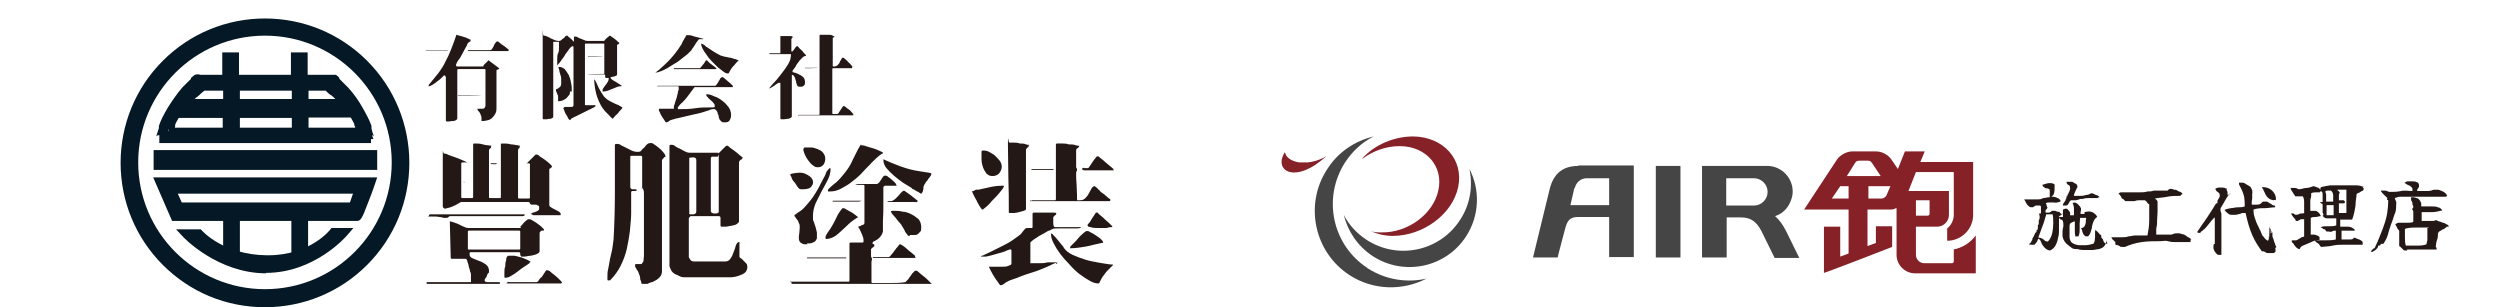
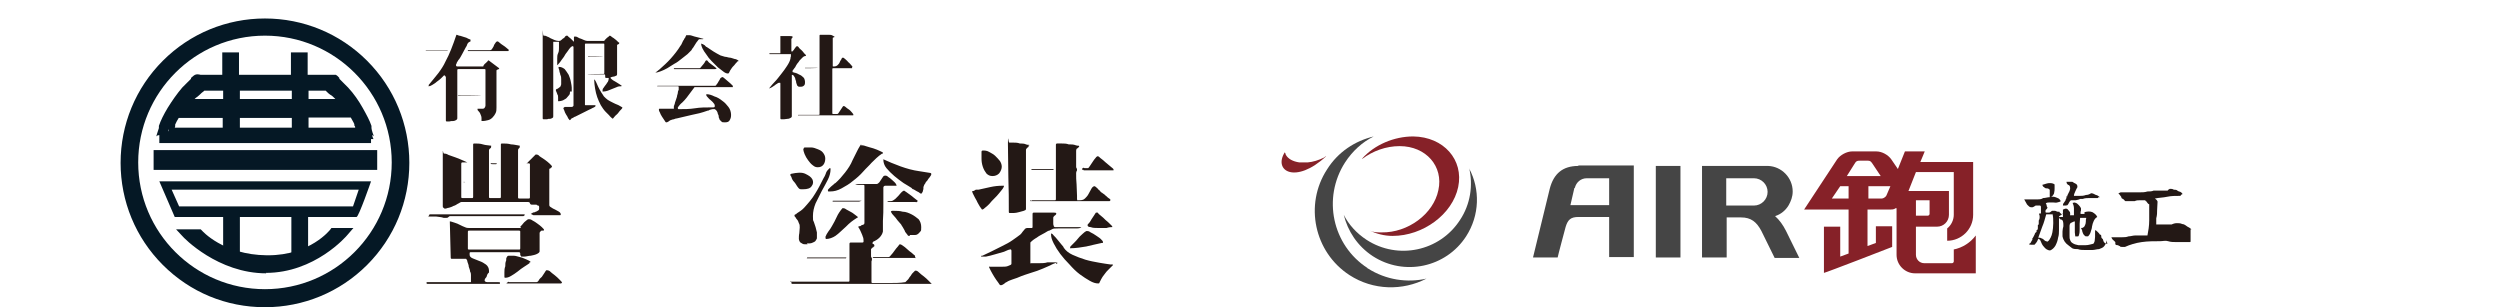
<svg xmlns="http://www.w3.org/2000/svg" id="_レイヤー_1" version="1.1" viewBox="0 0 568 69.8">
  <defs>
    <style>
      .st0 {
        fill: #231815;
      }

      .st1 {
        fill: #454545;
      }

      .st2 {
        fill: #862128;
      }

      .st3 {
        fill: #051825;
      }
    </style>
  </defs>
  <path class="st3" d="M83.9,28.9c-.5-1.4-1.2-2.7-1.9-4-.9-1.6-2-3.1-3.2-4.5-.6-.7-1.3-1.3-2-2-.2-.2-.4-.5-.6-.6-.3-.1-.9,0-1.3,0h-5.7v-5.1h-2v5.1h-13.6v-5.1h-2v5.1h-5.5c-.3,0-1-.1-1.2,0-.2,0-.4.4-.6.6-.6.7-1.3,1.3-2,2-1.2,1.4-2.3,2.9-3.2,4.5-.7,1.3-1.4,2.6-1.9,4,0,.2-.7,2.7-.9,2.7h48.6c-.2,0-.8-2.5-.9-2.7h0ZM71,19.7h3.3c.2,0,.4.3.5.5.6.5,1.2,1,1.8,1.5.6.5,1.1,1.1,1.7,1.7h-9.1v-3.7h1.8ZM59.6,19.7h7.6v3.7h-13.6v-3.7h6ZM43.7,21.7c.6-.5,1.2-1,1.8-1.5.2-.1.3-.4.5-.5h5.5v3.7h-9.5c.5-.6,1.1-1.2,1.6-1.7h.1ZM39.1,27.9c.3-.7.7-1.4,1.1-2.1h11.3v4h-13.3c0,0,.7-1.9.8-2h.1ZM60.2,29.9h-6.7v-4h13.6v4h-7,.1ZM69.2,29.9v-4h11c.4.7.8,1.3,1.1,2,0,.2.7,2,.8,2h-12.9Z" />
  <path class="st3" d="M84.8,32.5h-48.6v-1.8c-.4,0-.7.2-.7.4,0-.3.5-1.6.6-2,0-.3,0-.4,0-.5.4-1.2,1.1-2.6,2-4.1,1-1.6,2.1-3.2,3.3-4.6.4-.4.8-.8,1.2-1.2s.6-.6.8-.8v-.2c.3-.2.5-.5.9-.7.4-.2.9-.1,1.3,0h4.9v-5.1h3.8v5.1h11.8v-5.1h3.8v5.1h6.4c.4.2.6.5.8.7,0,0,0,.1,0,.2.3.3.5.5.8.8.4.4.8.8,1.2,1.2,1.3,1.4,2.4,3,3.3,4.6s1.6,2.9,2,4.1c0,0,0,.2,0,.5,0,.4.5,1.8.6,2,0-.2-.3-.4-.7-.4v1.8h.2ZM82.2,30.7h1.3c0-.4-.2-.8-.3-1.1,0-.2,0-.3,0-.4-.4-1.1-1-2.3-1.8-3.8-.9-1.5-1.9-3-3.1-4.3-.3-.4-.7-.7-1.1-1.1-.3-.3-.6-.6-.9-.9,0,0-.2-.2-.2-.3h0c0-.1-.3-.1-.4-.1h-7v-5.1h-.2v5.1h-15.5v-5.1h-.2v5.1h-7.2c0,.1,0,.3-.2.4-.3.3-.6.6-.9.9-.4.4-.7.7-1.1,1.1-.4.4-.7.8-1.1,1.3.4-.4.8-.9,1.2-1.3.3-.3.7-.6,1.1-.9.3-.2.5-.4.7-.6h0c.2-.2.4-.4.8-.5.4-.1.8,0,1.2,0h5.6v5.5h-11.3v.7h11.3v5.7h.2v-5.7h15.5v5.7h.2v-5.7h12.4l.3.4c.5.8.9,1.5,1.2,2.2,0,0,0,.1,0,.4s.4,1.2.6,1.4c0-.1-.3-.4-.7-.4v1.6l-.4-.2ZM37.5,30.7h.8v-1.6h-.3c0,.1,0,.3,0,.4,0,.3-.2.7-.3,1.1h-.1ZM70.1,29h10.6c0-.1,0-.3-.2-.5v-.3c-.2-.5-.5-.9-.8-1.5h-9.6v2.2h0ZM54.5,29h11.8v-2.2h-11.8s0,2.2,0,2.2ZM39.6,29h11v-2.2h-10c-.3.5-.6,1-.8,1.5v.3c0,.2,0,.3-.2.5h0ZM39.9,28.3h0ZM44.2,22.5h6.5v-1.9h-4.3s0,.1-.2.2c-.3.2-.5.4-.8.7-.3.3-.7.6-1,.8h0s0,.1-.2.2ZM45.1,18.6h0ZM75.7,18.5h0ZM45.2,18.5h0ZM80.3,24.3h-12v-5.5h6.4c.4.1.6.4.8.5h0c.2.2.5.4.7.6.4.3.7.6,1.1.9.6.6,1.2,1.2,1.7,1.8l1.3,1.5v.2ZM70.1,22.5h6.1l-.2-.2c-.3-.3-.6-.6-1-.8-.3-.2-.5-.4-.8-.7l-.2-.2h-3.9v1.9ZM68.1,24.3h-15.5v-5.5h15.5v5.5ZM54.5,22.5h11.8v-1.9h-11.8s0,1.9,0,1.9Z" />
  <rect class="st3" x="35.8" y="35" width="49" height="2.7" />
  <path class="st3" d="M85.7,38.6h-50.8v-4.5h50.8v4.5ZM36.7,36.8h47.2v-.9h-47.2v.9Z" />
  <path class="st3" d="M36.2,41.2l3.5,8.1h41.3c.5,0,3.3-8.1,3.3-8.1h-48.2,0ZM80.1,46.9h-39.4l-1.7-3.8h42.5l-1.3,3.8h0Z" />
-   <path class="st3" d="M81,50.2h-41.9l-4.3-9.9h50.9l-.4,1.2s-.7,2.1-1.5,4.1c-.5,1.2-.8,2.1-1.1,2.8-.5,1.1-.8,1.8-1.6,1.8h0ZM40.3,48.4h40.3c.5-.9,1.5-3.6,2.5-6.3h-45.5l2.7,6.3ZM80.8,47.8h-40.6l-2.5-5.6h45.1l-2,5.6ZM41.3,46h38.2l.7-2h-39.8l.9,2Z" />
  <rect class="st3" x="51.5" y="48.7" width="2" height="9.5" />
  <path class="st3" d="M54.5,59.2h-3.8v-11.3h3.8v11.3ZM52.4,57.3h.2v-7.7h-.2v7.7Z" />
  <rect class="st3" x="67.1" y="48.7" width="2" height="9.5" />
  <path class="st3" d="M70,59.2h-3.8v-11.3h3.8v11.3ZM68,57.3h.2v-7.7h-.2v7.7Z" />
  <path class="st3" d="M42,53h3.1s4.9,5.8,15.4,5.9c10.5,0,15.2-6.2,15.2-6.2h2.6s-7.1,8.4-17.9,8.4-18.4-8.2-18.4-8.2h0Z" />
  <path class="st3" d="M60.5,62.1c-11,0-18.8-8.1-19.1-8.5l-1.4-1.5h5.6l.3.3s4.8,5.5,14.7,5.6h.3c9.6,0,14.1-5.8,14.1-5.8l.3-.4h5l-1.3,1.5c-.3.4-7.5,8.7-18.6,8.7h0ZM44.4,53.9c2.8,2.3,8.7,6.4,16.1,6.4s6-.8,8.5-1.8c-2.3.9-5.1,1.5-8.5,1.4-9.4,0-14.5-4.7-15.8-5.9h-.3ZM76.1,53.6s-.2.2-.3.3c0,0,.2-.2.3-.3h0Z" />
  <path class="st3" d="M60.2,69.8c-8.8,0-17-3.4-23.2-9.6-6.2-6.2-9.6-14.5-9.6-23.2s3.4-17,9.6-23.2c6.2-6.2,14.5-9.6,23.2-9.6s17,3.4,23.2,9.6c6.2,6.2,9.6,14.5,9.6,23.2s-3.4,17-9.6,23.2c-6.2,6.2-14.5,9.6-23.2,9.6ZM60.2,8.1c-15.9,0-28.8,12.9-28.8,28.8s12.9,28.8,28.8,28.8,28.8-12.9,28.8-28.8-12.9-28.8-28.8-28.8Z" />
  <path class="st0" d="M118.2,51.5c0,0,.3-.3.4-.4s.3-.4.5-.6c.2-.2.4-.3.6-.5s.4-.2.5-.2.4,0,.8.3c.4.2.7.4,1.1.7s.7.5,1,.8.5.5.5.6,0,.2-.2.2-.2,0-.3,0-.2,0-.3.2c0,0-.2.2-.2.3v4.2c0,.2-.2.4-.6.6s-.9.3-1.4.4c-.5,0-1,.2-1.5.2h-.7s0-.2-.2-.3c0,0,0-.2,0-.4,0,0,0-.2-.2-.3,0,0,0,0-.2,0h-2.2c-.2,0-.3,0-.4,0,0,0-.2,0-.3,0s-.3,0-.4,0-.2,0-.3,0h-7.3c0,0-.2,0-.2.2v.4c0,.3.2.6.7.8s1,.4,1.5.6c.6.2,1.1.5,1.5.8s.7.8.7,1.4,0,.4-.2.6-.2.4-.3.6c0,.2-.2.4-.3.5s-.2.3-.2.5.2.4.6.4h2.4c.4,0,.5,0,.5.2s0,.2-.2.2h-16.3c0,0-.2,0-.2-.2s0-.2.2-.2h9.9s0-.2,0-.3v-.5c0-.2,0-.3,0-.5,0-.2,0-.3,0-.3,0-.2,0-.5-.2-.8,0-.4-.2-.7-.3-1.1,0-.4-.2-.8-.3-1.1,0-.3-.2-.6-.3-.7h-.2c0,0-3,0-3,0-.2,0-.3,0-.3-.3l-.2-8s0,0,0-.2c.3,0,.7.2,1.1.3s.8.3,1.2.5c.4.2.8.4,1.1.5.4.2.7.2.9.2h11.8v-.2ZM97.6,48.7h0c0,0,21.6,0,21.6,0q0,0,0,.2c0,0-.2.2-.3.2h-16.5c-.2,0-.3,0-.5.2s-.3.2-.5.2h-.3c0,0-.2,0-.3,0-.5-.2-1.1-.2-1.7-.3h-1.8l.2-.3ZM120.6,48.6c0,0,.3-.2.5-.3s.4,0,.6-.2c.2,0,.4-.2.6-.3s.2-.3.2-.6,0-.4-.2-.5c0,0-.3,0-.4-.2h-1.1c0,0-.3,0-.4-.3,0-.2-.2-.3-.4-.3h-15.2c-.2,0-.5.3-.8.4-.3.2-.6.4-1,.5-.3.2-.7.3-1,.4-.3,0-.6.2-.8.2s-.3,0-.4-.2c-.2,0-.2-.2-.2-.4,0-2,0-3.9,0-5.8,0-1.9,0-3.9,0-5.8s0-.3.3-.3.5,0,1,.3c.5.2,1.1.4,1.7.6.6.2,1.2.5,1.7.7s.8.4.9.4c0,0,0,0-.2,0h-1c0,0-.2,0-.2.3v7.5c0,.2,0,.3.3.3h2.1c.2,0,.3,0,.3-.3v-7.3c0,0,0-.2,0-.3s0-.2,0-.4,0-.2,0-.4,0-.2,0-.4v-3c0-.2,0-.3.3-.3.6,0,1.3,0,1.9.2s1.3.2,1.9.3h0c0,.3,0,.5-.2.6s-.3.3-.3.4v10.6c0,.2,0,.3.3.3h2.1c.2,0,.3,0,.3-.3v-11.8c0-.2,0-.3.3-.3.7,0,1.3,0,2,.2.6,0,1.3.2,2,.3h0c0,.3,0,.5-.2.6-.2.2-.2.3-.2.5v10.6c0,.2,0,.3.3.3h2.1c.2,0,.3,0,.3-.3v-7.5s0-.2-.3-.2-.4,0-.6,0-.5,0-.7,0-.4,0-.5,0c0,0,0,0,.2,0h1c.2,0,.3,0,.4-.2l1.8-1.8h.2c0,0,.4,0,.7.4.4.3.8.5,1.2.8.4.3.8.6,1.1.9.3.3.5.5.5.6s0,.2,0,.2c0,0-.2,0-.3.2s-.2,0-.3.2v.2c0,0,0,7.9,0,7.9,0,.2,0,.4.4.6.3.2.6.4.9.5.3.2.6.3.9.5s.4.4.4.6,0,.2-.3.2h-5.9l-.4-.2h0ZM105.3,41.4c0,0,0-.2.4,0,.3,0,.4,0,.5,0,0,0,0,0-.4,0-.3,0-.4,0-.5,0ZM106.3,56.4c0,.2,0,.3.3.3h11.3c.2,0,.3,0,.3-.3v-3.7c0-.2,0-.3-.3-.3h-11.3c-.2,0-.3,0-.3.3v3.7ZM112.9,37.1c0,0,0,.2-.2.2h-.8c-.3,0-.4,0-.4-.2s0,0,.2,0h.9c.2,0,.3,0,.3.2h0ZM111.8,41.4h0c0,0,.2,0,.3,0h.4c0,0,.2,0,.2,0h-1ZM120.3,59.6h0q0,0,0,.2c-.3.2-.7.5-1.2.8s-1,.7-1.5,1.1c-.5.4-1,.7-1.5,1s-.9.4-1.2.4-.3,0-.3-.3v-.9c0-.4,0-.9.2-1.4,0-.5,0-.9.2-1.3,0-.4,0-.7.2-.8,0-.2.2-.3.4-.3s.6,0,1.1,0,.9.2,1.4.3.9.3,1.4.5c.4.2.7.3,1,.5v.2h0ZM115.1,64.3s0,0,.3-.2.2,0,.3,0h6.2c0,0,.3,0,.5-.4s.4-.5.7-.8c.2-.3.4-.6.6-.9.2-.3.3-.5.4-.6h.2c0,0,.3,0,.6.2.3.3.7.6,1.1.9s.8.7,1.1,1c.3.3.6.6.6.7h0c0,0-.2.2-.2.2h-12.4ZM118.5,41.4h.2c0,0,.2,0,.4,0h.4c0,0,.2,0,.2,0s0,0-.2,0h-.7c0,0-.2,0-.3,0Z" />
-   <path class="st0" d="M145.8,43s0,0,.1-.2v-7.1c0-.2-.1-.3-.3-.3h-2.1c-.2,0-.3,0-.3.3v6.7c0,0,0,.3.1.4,0,0,.2.2.3.2h.6c.2,0,.4,0,.5.2,0,0-.2.2-.3.2h-.4c0,0-.3,0-.4,0-.1,0-.2.2-.2.3v4.8c0,1.3-.2,2.7-.3,4.1-.2,1.4-.4,2.7-.7,4s-.8,2.6-1.4,3.8-1.4,2.3-2.4,3.3h-.2c0,0-.1,0-.2,0s-.2,0-.2-.2v-.3c0-.7,0-1.5.2-2.2.1-.7.3-1.4.4-2.2.2-.7.3-1.4.5-2.2.1-.7.2-1.4.3-2.2.2-3.6.3-7.1.3-10.7v-10.7c0-.2.1-.3.3-.3.4,0,.8,0,1.1.3.4.2.8.4,1.2.6.4.2.8.4,1.2.6s.9.3,1.3.3.7,0,.9-.3.5-.5.7-.7c.2-.3.4-.5.6-.7s.5-.3.8-.3.5,0,.8.3c.4.2.7.5,1.1.8.4.3.7.6,1,1,.3.3.4.6.5.8v.2c-.2,0-.3.2-.5.4s-.3.3-.3.4v25.2c0,.4-.1.8-.3,1.1s-.5.6-.8.8-.7.4-1.1.6c-.4,0-.8.3-1.1.4-.2,0-.4,0-.5,0s-.3,0-.5,0h-.3s0,0-.1-.3c0-.2-.1-.4-.2-.6s0-.4-.1-.6c0-.3-.1-.5-.2-.7s-.1-.4-.2-.5c0-.2-.2-.3-.3-.5s-.2-.4-.4-.7v-.4c0,0,0-.2.1-.2h1.2c.1,0,.2,0,.3-.2s.2-.2.3-.5c0,0,0-.4.1-1.1v-14.2c0-.4,0-.7-.2-1v-.2h-.3ZM143.9,51.4h.2c.1,0,.3,0,.4,0h.4c.1,0,.2,0,.2,0s0,0-.1,0h-.6c-.3,0-.5,0-.5,0h0ZM163.2,34.9l.4-.4c.2-.2.4-.4.6-.6.2-.2.4-.4.6-.6.2-.2.3-.2.4-.2s.2,0,.6.4c.3.2.7.5,1.1.8s.8.6,1.1.9c.3.3.6.5.7.5h0c0,.2,0,.3-.1.4,0,0-.2.2-.3.2s-.2.2-.3.3c0,0-.1.2-.1.3v13.4c0,.2-.2.4-.5.6-.3.2-.7.3-1.2.4-.5,0-.9.2-1.3.2h-.9c-.2,0-.3,0-.3-.4v-1.6c0-.2-.1-.4-.4-.4h-6.3s-.2,0-.3.2-.2.2-.2.3v8.8c.1.3.3.5.4.7.2.2.4.3.7.3h7.2c.5,0,.9-.2,1.2-.7.3-.4.5-.9.7-1.5.2-.5.4-1,.5-1.5.2-.4.4-.7.7-.7s0,0,.1,0,0,0,0,.2v3.1c0,0,0,.2.3.4.2,0,.4.3.6.5.2.2.4.4.6.6.2.2.3.5.3.9s-.2,1-.6,1.3-.9.5-1.5.7-1.2.3-1.8.3h-10.2c-.4,0-.9,0-1.4-.3s-.8-.3-1.2-.6-.6-.6-.8-1.1c0,0-.1-.3-.2-.5v-27.3c0-.2.1-.3.3-.3.3,0,.7,0,1,.3s.7.4,1.1.6c.4.2.7.4,1.1.6.4.2.7.3,1.1.3h6.5ZM158.2,36.4c0-.3-.1-.5-.4-.6s-.5,0-.8,0h-.3s-.1,0-.1.2v12.5c0,0,0,.2.2.2h.6c.2,0,.4,0,.6-.2s.2-.3.2-.5v-11.6ZM163.3,48.5v-12.7c0-1.5,0-.2-.3-.2h-.6c-.2,0-.4,0-.6,0s-.3.2-.3.4v11.9c0,.2,0,.3.2.4s.3.2.5.2h.5c.2,0,.3,0,.4-.2h.2Z" />
  <path class="st0" d="M179.5,64h13.2c.2,0,.3,0,.3-.3v-8.3c0-.2.1-.3.3-.3h.6c.3,0,.6,0,1,0h.9c.3,0,.4,0,.4-.3,0-.3,0-.7-.2-1.1-.1-.4-.3-.7-.4-1s-.3-.6-.4-.8-.2-.3-.2-.3c0,0,0-.2.2-.2s.3,0,.5-.2.3,0,.5-.2c.1,0,.2-.2.2-.3v-8.4c0-.2,0-.3-.3-.3h-1.8s.3-.2.8-.2h4.1c.2,0,.4-.2.6-.4.1-.2.3-.4.4-.6.1-.2.3-.4.4-.6s.3-.3.5-.3.4,0,.7.3c.3.2.6.4.9.7.3.3.6.5.8.8s.2.4.2.5h-1.7c-.3,0-.7,0-.9,0s-.4.2-.4.4v3.8c0,1.3,0,2.5-.1,3.8v2.4c-.1.5-.4,1-.8,1.4s-.9.7-1.4.9c-.3.3-.2.6.2.6v.2c.1,0,.1.2,0,.3s-.2,0-.2.2c0,0-.2,0-.3.2s-.2,0-.2.2v1.7l.2.4v.4s-.1.2-.1.3v4.7q0,.2.2.2h.3c1.2,0,2.4,0,3.6,0,1.2,0,2.4,0,3.6-.2.2-.2.4-.4.6-.6.2-.2.3-.5.5-.7s.3-.5.5-.7.4-.4.6-.6h.2c.1,0,.3,0,.7.4.3.3.7.6,1.1.9.4.3.8.7,1.1,1,.3.3.6.6.7.7,0,0,0,0-.1,0h-31.8c0,0,.1-.2.1-.2l-.4-.5ZM179.7,39.5c1.4-.3,2.5-.4,3.3,0s1.3.7,1.6,1.3c.2.5.2,1-.2,1.5-.3.5-1,.7-1.9.7h-.5c-.1,0-.3,0-.5-.2,0,0-.2-.2-.4-.5s-.4-.7-.7-1-.5-.7-.6-1.1c-.2-.3-.3-.5-.3-.6h.2ZM183.5,55.5h-.6c-.2,0-.4,0-.7-.2s-.4-.2-.5-.4-.2-.4-.2-.6c0-.4,0-.9.1-1.3,0-.4.1-.9.1-1.3s0-.7-.2-1c-.1-.3-.2-.6-.4-.8s-.3-.4-.4-.6c-.1,0-.2-.2-.2-.3s0-.2.2-.3c.1,0,.2,0,.3-.2.3-.2.6-.4.9-.6.3-.2.5-.4.8-.7.9-1,1.8-2,2.5-3.2.7-1.1,1.3-2.3,1.9-3.5.2-.3.4-.7.5-1,.1-.4.3-.7.6-1,0,0,.2-.2.3-.3.2,0,.2,0,.2.3,0,.7-.2,1.5-.6,2.3-.4.8-.9,1.7-1.4,2.6-.5.9-.9,1.9-1.4,2.8-.4,1-.6,1.9-.6,2.9s0,.9.2,1.3l.4,1.2c.1.4.2.8.3,1.2v1.3c0,.2-.2.4-.3.6s-.4.3-.6.4-.5.2-.7.2h-.7l.2.2ZM182.6,33.8c0-.2.1-.3.3-.3.4,0,.9,0,1.4,0,.5,0,1,.2,1.5.4s.9.4,1.2.8.5.8.5,1.3-.1,1-.4,1.4c-.3.4-.7.6-1.3.6s-.8-.2-1.2-.5-.7-.7-1-1.1c-.3-.4-.6-.9-.8-1.4s-.3-.9-.3-1.2h.1ZM183.4,58.5h8.9c0,0-.1.2-.1.2h-8.9c0,0,.1-.2.1-.2ZM187.5,53.9c.2-.5.4-.9.7-1.3s.6-.8.8-1.2c.4-.7.8-1.4,1.1-2.1s.8-1.4,1.3-2c0,0,.1,0,.2,0s.3,0,.7.3c.4.2.7.4,1.1.6.4.2.7.5,1,.7s.5.4.5.4c0,0,0,.2-.2.2-.5.3-.9.6-1.3.9-.4.3-.8.7-1.2,1.1-.4.4-.8.7-1.2,1.1-.4.4-.8.7-1.2,1-.6.4-1.4.7-2.1.7h-.1v-.3ZM195.6,33c.2,0,.6,0,1.1.2s1.1.3,1.7.5c.6.2,1.1.4,1.5.6.4.2.7.3.7.4v.2s-.1,0-.2,0c-.9.6-1.7,1.4-2.4,2.1-.5.6-1.2,1.2-1.9,2s-1.5,1.5-2.3,2.1c-.8.7-1.7,1.2-2.6,1.7s-1.7.7-2.6.7-.1,0-.3,0-.2,0-.2-.2,0-.2.2-.4.3-.3.5-.5.4-.3.6-.5.3-.3.4-.3c.8-.7,1.5-1.5,2.2-2.4s1.3-1.8,1.7-2.8c0,0,.2-.4.4-.8.2-.4.4-.8.6-1.2.2-.4.4-.8.6-1.1.2-.3.3-.5.4-.5h0ZM189.1,45.8c0-.2.1-.2.3-.2h2.2c.7,0,1.5,0,2.2,0h1c.3,0,.6,0,1,0l-.6.2h-6v-.2h0ZM208,58.4v.2q0,.1-.2,0h-9.3c-.1,0-.2,0-.2-.2s0,0,0,0h.2c.2,0,.5,0,.7,0h2.6c.2,0,.3,0,.6-.4.3-.3.5-.6.8-1s.5-.7.8-1c.2-.3.4-.5.4-.5.1,0,.3,0,.7.3.3.2.7.5,1,.8s.7.6,1.1.9c.3.3.6.5.7.6v.4ZM200.5,36.1c1.3.6,2.7,1.2,4.1,1.7,1.4.5,2.8.9,4.3,1.1l2.5.4s.1,0,.2.2c0,.3-.2.5-.4.8-.2.2-.4.5-.5.7-.2.2-.4.4-.5.7-.2.2-.3.5-.4.8v.3c0,0,0,.3-.1.5,0,.2-.1.3-.2.5s-.2.2-.2.2c0,0-.2,0-.4-.2s-.4-.2-.7-.4-.5-.3-.7-.4c-.2,0-.3-.2-.4-.3-.5-.3-1.1-.7-1.8-1.1-.7-.5-1.4-1-2.1-1.6-.7-.6-1.3-1.2-1.8-1.8s-.7-1.3-.7-1.9h.1l-.3-.2ZM208.5,45.6c0,0,0,.2-.2.3s-.2,0-.3,0h-6.3s-.1,0-.2,0h.1c.1-.2.2-.2.4-.2h.4c.4,0,.7-.3,1-.5.2-.2.5-.5.7-.7s.4-.5.6-.7c.2-.2.4-.4.7-.5l.6.4c.3.2.7.5,1.1.8.4.3.7.6,1,.8s.5.4.6.5l-.2-.2ZM206.8,53.6h-.3s-.2,0-.3-.2c0,0-.1-.2-.3-.4s-.3-.4-.4-.7c-.1-.2-.3-.5-.4-.7s-.3-.4-.3-.5c0,0-.2-.3-.5-.6s-.5-.6-.8-1c-.3-.3-.5-.6-.8-.9-.2-.3-.3-.5-.3-.5,0,0,.1-.2.3-.2h.5c.6,0,1.2,0,1.9.2.7,0,1.4.3,2,.6s1.1.7,1.6,1.1c.4.5.6,1.1.6,1.8s0,.8-.2,1-.3.4-.6.6-.5.2-.8.2h-1v.2Z" />
  <path class="st0" d="M228.1,42.1v.2c0,.1-.1.3-.3.6s-.5.6-.8,1-.7.8-1.1,1.2c-.4.4-.8.8-1.1,1.2-.4.4-.7.7-1,.9-.3.3-.5.4-.6.4h-.1s-.2-.3-.5-.7c-.2-.4-.5-.8-.7-1.3-.3-.5-.5-.9-.7-1.3s-.3-.6-.3-.7v-.2h.2c.2,0,.4-.2.6-.3.2,0,.4,0,.6,0,.9-.2,1.8-.4,2.7-.6.9-.2,1.8-.3,2.7-.3h.4ZM221.4,51.6h9.2s-.2,0-.4,0h-8c-.4,0-.7,0-.8,0h0ZM223,34.5c0-.2.1-.3.3-.3.4,0,.9,0,1.4.3s1,.5,1.4.9.8.8,1.1,1.2c.3.5.4.9.4,1.3s-.2,1-.6,1.5c-.4.4-.9.6-1.5.6s-1-.2-1.4-.6c-.3-.4-.6-.9-.8-1.5s-.3-1.2-.3-1.8v-1.6h0ZM240.2,59.6c-.5.2-1.1.4-1.6.7-.5.2-1.1.5-1.6.7-.9.4-1.8.7-2.8,1-.9.3-1.9.6-2.8,1-.4.2-.9.3-1.4.5s-.9.3-1.3.6c-.2,0-.4.3-.6.4s-.4.3-.7.3-.3-.2-.6-.6-.6-.8-.9-1.3c-.3-.5-.6-1-.8-1.4-.2-.5-.4-.7-.4-.9s0,0,.1,0,.1,0,.2,0h2.6c.6,0,1.1,0,1.5-.2s.7-.2.7-.5v-2.9c0,0,0-.2-.1-.3s-.2,0-.3,0c-.2,0-.6.2-1.3.5-.7.2-1.4.4-2.1.6-.7.2-1.4.4-2,.5-.6,0-1,0-1.1,0,0,0,0-.2.1-.2,0,0,.1,0,.2,0,.6-.3,1.3-.6,2.1-1s1.6-.8,2.4-1.2c.8-.4,1.6-.8,2.3-1.3s1.3-.9,1.8-1.3c.2-.2.4-.4.5-.6.2-.2.3-.4.5-.6.1-.2.3-.2.5-.3h1.1c.1,0,.2,0,.2-.3v-2.9c0-.2.1-.3.3-.3h3.2c.4,0,.8,0,1.2,0,.4,0,.6,0,.7.2,0,.2-.2.4-.4.5-.2.2-.3.3-.3.5v1.2c0,.2,0,.4.1.6,0,.2.2.3.3.3h6c-.2.2-.5.3-1.2.3h-4.1c-.7,0-1.1,0-1.4.2l-.6.3c-.3,0-.6.3-1,.5s-.7.4-1.1.6c-.4.2-.7.5-1.1.7-.3.2-.6.4-.8.6-.2.2-.3.3-.3.3v4.7c0,.1.1,0,.2,0h.9c.3,0,.6,0,.9,0,.6,0,1.3,0,1.9-.2h2c0,0-.1.3-.1.3h.3ZM233.7,33.1v.2s-.1.2-.2.2-.2.2-.3.3-.1.2-.1.3v13.4c0,.2-.2.3-.5.4s-.7.2-1.1.3-.8.2-1.2.2h-.8c-.2,0-.3,0-.3-.3,0-2.6,0-5.1-.1-7.7,0-2.5-.1-5.1-.1-7.7s.1-.3.3-.3h.9c.5,0,1,0,1.5.2.5,0,1,0,1.4.2s.7,0,.8.2h-.2ZM234.4,38.4h5c0,0-.1.2-.1.2h-5c0,0,.1-.2.1-.2ZM234.3,45.7h0c0,0,.2-.2.2-.2h5.1c.2,0,.3,0,.3-.3v-12.3c0-.2.1-.3.3-.3h1c.5,0,1.1,0,1.6.2.6,0,1.1,0,1.6.2s.7,0,.8.2c0,.2-.2.3-.4.5-.2,0-.3.3-.3.6v3.6c0,0,0,.2.1.3,0,0,.1.2.1.3s0,.3-.1.4c0,0-.1.2-.1.4,0,.9,0,1.7.1,2.6,0,.8.1,1.7.1,2.6s0,.2,0,.3v.4c0,0,0,.2.1.3s.1,0,.2,0c.6,0,1.1,0,1.5-.4.3-.3.6-.6.8-1s.4-.7.6-1.1.4-.6.7-.7c0,0,.2,0,.4.2s.4.3.5.5c.2.2.4.3.5.5.2.2.3.3.4.3,0,0,.2.2.4.3s.4.4.6.5c.2.2.4.4.6.5s.3.3.3.3c0,0,0,.2-.2.3-.1,0-.2,0-.3,0h-17.7v-.2h.2ZM252.6,60c.1,0,.2.2.3.2h0c-.5.5-.8.8-1.1,1.1s-.5.5-.7.8-.4.5-.6.8c-.2.3-.4.7-.7,1.3,0,.2-.2.2-.3.2-.6,0-1.2-.2-1.9-.6s-1.5-.9-2.3-1.5-1.6-1.4-2.3-2.2c-.8-.8-1.5-1.6-2.1-2.4-.6-.8-1.1-1.6-1.5-2.4-.4-.8-.6-1.4-.6-2s0-.2.1-.2.2,0,.5.4c.3.3.6.6.9,1,.3.4.6.7.9,1.1.3.3.5.6.5.7.4.6,1.1,1.2,2,1.6.9.4,1.9.8,2.9,1.1s2.1.5,3.2.7c1.1.2,1.9.3,2.6.4h.2ZM243.2,56c.2-.2.4-.4.8-.8.3-.3.7-.7,1-1.1s.7-.7,1-1,.6-.5.8-.6h.2c.2,0,.4,0,.8.3.4.2.8.4,1.2.7s.8.5,1.1.8.5.5.5.7,0,.2-.1.2h-.2c-1.2.3-2.4.5-3.5.8-1.2.2-2.4.4-3.6.4h-.1c0,0,.1-.4.1-.4ZM246.2,38.6c-.2,0-.3,0-.4-.2,0,0,0,0,.2-.2s.3,0,.4,0h.5c.1,0,.3,0,.3,0,.1,0,.3-.3.5-.6s.4-.6.6-.9c.2-.3.4-.6.6-.8.2-.3.4-.4.5-.4s.2,0,.6.4c.4.3.8.6,1.2,1,.4.3.8.7,1.2,1s.6.5.6.6v.2h-.2c0,0-6.5,0-6.5,0h-.1ZM249.2,48.3h.2c.1.2.3.4.7.7s.7.6,1.1,1c.4.3.7.6,1,.9.3.3.5.5.5.5v.2c-.3,0-.7,0-1.3.2h-1.9c-.7,0-1.2,0-1.7-.2-.5,0-.7-.2-.7-.4s0-.2.3-.5.4-.6.6-.9c.2-.3.4-.6.6-.9.2-.3.3-.5.4-.6h.2,0Z" />
  <path class="st0" d="M101.7,11.5h-4.8c0,0-.2,0-.2-.1h5ZM100.9,17.1h0c-.2.2-.4.4-.7.7-.3.3-.6.5-1,.8-.3.3-.7.5-1,.7s-.6.3-.8.3,0,0,0-.1,0-.1,0-.2c.8-1,1.6-1.9,2.2-2.7s1.2-1.7,1.6-2.6c.5-.9.9-1.8,1.3-2.8s.8-2.1,1.2-3.3c0,0,0,0,0,0s.2,0,.6.2c.3,0,.7.2,1.1.3.4.1.7.2,1,.4.3.1.5.2.5.2,0,0,0,.1,0,.2,0,0,0,.1,0,.2,0,0,0,0-.2.1,0,0,0,0-.2.1-.2.2-.3.3-.4.6,0,.2-.2.4-.3.6-.3.5-.5,1-.8,1.5s-.5,1-.9,1.4c0,.1-.2.3-.3.5,0,.2-.2.4-.2.5,0,.2,0,.4.3.4h5.9c0-.1,0-.2.2-.4,0-.1.3-.3.4-.4s.3-.3.4-.4c0-.1.2-.2.2-.2.3.2.5.4.8.6.3.2.5.4.8.6,0,0,.3.2.4.3s.3.2.4.3h0c0,.1,0,.2,0,.2,0,0-.2,0-.3.1,0,0-.2,0-.3.2,0,0,0,.2,0,.3v8.1c0,.5,0,.9-.2,1.3s-.4.7-.7,1c-.3.3-.6.5-1,.6s-.8.2-1.3.2,0,0-.2,0v-.7c0-.4-.2-.7-.3-1s-.4-.5-.6-.8h0c0-.2,0-.1,0-.2,0,0,0-.1,0-.1h1.2c0,0,.3,0,.4-.2,0,0,.2-.3.2-.5v-8.1c0-.1,0-.2-.2-.2h-6c0,0-.2,0-.2.2v10.9c0,.2,0,.3-.3.5-.2.1-.4.2-.7.2s-.5,0-.8.1h-.6c0,0-.2,0-.2-.2v-9.9h0l-.2-.3ZM104,21.6h5.3,0c0,.1-5.2.1-5.2.1h0ZM109.4,18.3h-5.3,5.3ZM115.5,11.5h0c0,.1,0,.1,0,.1h-9.2s0,0,0-.1,0-.1,0-.1h5c.2,0,.4-.1.5-.3s.3-.4.4-.7c0-.2.3-.5.4-.7s.3-.3.4-.3.2,0,.5.3c.2.2.5.4.8.6.3.2.6.4.8.6.3.2.4.4.5.4h0v.2Z" />
  <path class="st0" d="M130.2,9.7q.2,0,.2-.2v-1c0-.1,0-.2.2-.2s.4,0,.7.2.4.2.7.3.4.2.7.3c.2.1.5.2.7.2h3.9c0-.1.1-.2.2-.3.1-.1.2-.2.4-.4.1-.1.3-.2.4-.3s.2-.2.2-.2c0,0,.2,0,.4.2s.5.3.7.5c.3.2.5.4.7.6.2.2.3.3.4.3h0q0,.2-.1.3s-.1,0-.2.1c0,0-.1,0-.2.1v6.6c0,.2,0,.3-.2.4s-.3.1-.5.2c-.2,0-.3,0-.5.1-.2,0-.3.1-.3.2,0,0,.1.2.4.4.2.2.5.3.8.5s.6.4.8.5c.3.2.4.3.5.3h0v.2c-.4,0-.7,0-1.1.2-.3.1-.7.3-1,.4s-.7.3-1,.4-.7.2-1,.2-.2,0-.2-.2,0-.4.2-.6c.1-.2.3-.4.5-.7.2-.2.3-.5.5-.7.1-.2.2-.5.2-.7s0-.2-.1-.2h-.6s-.1-.1-.1-.2v-.3s0-.2-.1-.3h-4,.1c0-.1,3.6-.1,3.6-.1.1,0,.2,0,.2-.2v-6.5c0-.1,0-.2-.2-.2h-4c-.1,0-.2,0-.2.2v13.7s0,.1.1.1h2c.3,0,.1,0,.2,0s.1,0,.1.1,0,.2-.2.3-.3.2-.4.2c-.3.2-.6.3-.8.4-.3.1-.5.3-.8.4-.4.2-.8.4-1.2.6s-.8.4-1.2.6c-.1,0-.3.1-.4.2s-.3.1-.4.2c0,0-.2.1-.2.2,0,0-.1.2-.3.2h0s-.1-.2-.3-.4c-.1-.3-.3-.6-.5-.9s-.3-.6-.4-.9c-.1-.3-.2-.4-.2-.4,0-.2.1-.3.3-.4h1.5c.3,0,.4-.1.5-.3h0v-13.3s0-.1-.1-.2h-.2s-.2.1-.4.3-.4.5-.6.8c-.2.3-.5.6-.7,1s-.5.7-.7,1-.4.6-.6.8-.3.4-.4.4h0v-.3c0-.4,0-.8,0-1.2s0-.8.2-1.2.2-.8.2-1.2,0-.8,0-1.2,0-.2,0-.2h-1.3v.2h0v16.7c0,.2,0,.3-.2.4s-.3.2-.6.2-.4,0-.6.1h-.8c0,0-.2,0-.2-.2V8.3c0-3.1,0-.2.2-.2s.5,0,.8.2c.3.1.5.2.8.4.3.1.6.3.9.4.3.1.6.2.9.2s.4,0,.6-.2c.2-.1.3-.3.5-.4.2,0,.3-.3.4-.4.1-.1.2-.2.4-.2s.1,0,.3.2.4.3.6.5c.2.2.4.4.6.6.2.2.3.3.4.4h.1-.6ZM129.5,20.8c0,.3,0,.6-.2.8s-.4.5-.6.7-.5.3-.8.5c-.3.1-.6.2-.9.2s-.2,0-.2-.2v-.6c0-.3,0-.6-.2-.8,0-.2-.2-.5-.3-.8v-.2s0-.1.2-.2c0,0,.2,0,.4-.2,0,0,.3-.2.4-.3,0-.1.2-.3.2-.6v-1.1c0-.3,0-.7-.2-1,0-.3-.2-.6-.2-.8,0-.3-.2-.6-.2-.8v-.2c0,0,0,0,.2,0,.4,0,.8.2,1.2.5.3.4.6.8.9,1.3.2.5.4,1,.5,1.6.1.5.2,1,.2,1.3v.9h-.4ZM133.6,12.8h3.4c0,.1-3.4.1-3.4.1h0ZM139.2,27c-.3-.3-.6-.5-.8-.8-.3-.3-.5-.5-.8-.8-.4-.4-.8-1-1.1-1.5-.3-.6-.6-1.2-.8-1.8-.2-.6-.4-1.3-.5-2s-.2-1.3-.2-1.9,0-.1,0-.2c.2.2.4.5.5.8.2.4.3.7.4.9.2.4.4.8.6,1.1.2.4.5.7.7,1.1.3.3.6.6.9.8.3.2.7.4,1.1.6.4.2.8.4,1.1.5s.7.4,1.1.6h0c0,.2-.1.3-.3.5s-.4.4-.6.7-.5.5-.7.7-.4.5-.5.6h-.1,0Z" />
  <path class="st0" d="M148.9,16.6c0-.1.2-.3.4-.4.2-.2.4-.3.5-.4.9-.8,1.8-1.6,2.6-2.5s1.6-1.9,2.2-2.9c.2-.2.3-.5.4-.7.1-.2.2-.5.4-.7,0-.2.2-.3.3-.5,0-.2.2-.3.2-.5h.2c0,0,.3,0,.6,0,.3,0,.7.2,1.1.3s.8.2,1.2.3.6.2.8.2h0s0,.1-.1.1h-.8c-.1,0-.3.2-.4.4-.2.2-.3.4-.5.7s-.3.5-.5.8c-.2.2-.3.4-.4.6-.2.2-.5.5-.9.9-.4.3-.9.7-1.4,1.1s-1,.8-1.6,1.1c-.6.4-1.1.7-1.6,1s-1,.5-1.5.7c-.5.2-.9.3-1.2.3s0,0,0,0h0ZM153,24.2h.1q0-.2.1-.3s0-.1.1-.3c0-.2.1-.4.2-.7s.2-.6.3-.9c0-.3.2-.7.2-.9,0-.3.1-.5.2-.7v-.6c0-.1,0-.2-.2-.2h-4.7q0-.1.1-.1h12.9c.2,0,.4,0,.5-.3.2-.2.3-.4.4-.6.1-.2.3-.4.4-.7.1-.2.3-.3.5-.4.1,0,.3.1.5.3.2.2.5.4.7.6s.5.4.7.6.4.4.5.5h0v.3h-8.7c-.1,0,0,0,0,0-.3.4-.6.8-.9,1.2s-.6.8-.9,1.2-.7.8-1,1.1c-.4.3-.7.7-1,1.1h0c0,.3,0,.4.2.4,1.2,0,2.5,0,3.7-.2s2.4-.2,3.7-.2.3,0,.4,0c.2,0,.3,0,.4-.2,0-.3,0-.5-.3-.8-.2-.3-.5-.5-.7-.7-.3-.2-.5-.5-.7-.7s-.3-.4-.2-.6h0c.6,0,1.2.2,1.8.5.7.2,1.3.6,1.8,1,.6.4,1,.9,1.4,1.4s.6,1.2.6,1.8-.1.8-.3,1.2-.6.5-1.1.5-.6,0-.8-.2-.3-.3-.4-.4c0-.2-.2-.4-.2-.6s0-.4-.2-.7c0-.2-.1-.4-.2-.6-.1-.2-.3-.4-.5-.5h-.4c-.1,0-.3,0-.5.1-.2,0-.3.1-.5.2s-.3,0-.4.1c-1.1.4-2.3.7-3.4.9-1.1.3-2.3.5-3.4.8-.2,0-.5.1-.7.2-.2,0-.5.1-.7.2-.2,0-.3.2-.5.3-.2.1-.3.2-.5.2s-.2-.1-.4-.4-.4-.6-.6-.9c-.2-.3-.4-.7-.5-1-.2-.3-.2-.5-.2-.6s0-.2.2-.2h3.2v-.5ZM162.8,15.6s-.1.1-.3.1h-9.3s-.1,0-.1-.1,0-.1.1-.1h5.6c.2,0,.3,0,.5-.3.2-.2.3-.4.5-.6.2-.2.3-.4.4-.6.1-.2.2-.3.3-.3s.2,0,.4.3.5.4.7.6c.3.2.5.4.8.6.2.2.4.3.4.4h0ZM167.7,13.8c-.2.3-.5.5-.7.8s-.5.5-.7.8c-.1.2-.3.4-.4.6-.1.2-.2.4-.3.6,0,0-.1.1-.2.1-.3,0-.6-.1-1-.4s-.8-.6-1.3-1c-.4-.4-.9-.9-1.4-1.4s-.9-1-1.2-1.5c-.4-.5-.7-1-.9-1.4s-.3-.8-.3-1,0-.1.2,0c.1,0,.3,0,.4.2.2,0,.3.2.4.3.1.1.2.2.3.2.5.3,1,.7,1.5,1s1,.6,1.6.9c.3.1.6.2,1,.3.4,0,.8.2,1.1.2s.7.2,1.1.3c.3,0,.6.2.8.3.1,0,.1.2,0,.3v-.2Z" />
  <path class="st0" d="M174.8,20h0c.4-.5.8-1,1.3-1.5s.9-1.1,1.4-1.7.9-1.2,1.3-1.8.7-1.2.8-1.7c0-.1,0-.3.1-.5v-.5h-4.8s-.1,0-.1-.1,0-.1.1-.1h2.4v-3.8c0-.6,0-.1,0-.1h2.2c.2,0,.4,0,.5.1h.1q0,.2-.1.3s-.1.2-.2.2h0v2.8s0,.1.1.1.2,0,.3-.2c.1-.1.2-.2.3-.4s.2-.2.3-.4c0-.1.2-.2.3-.2s.2,0,.4.3.4.4.6.6c.2.2.4.4.6.7.2.2.3.3.4.4h0v.2c-.2,0-.5.1-.7.3s-.4.4-.7.7c-.2.3-.4.6-.6.8-.2.3-.3.5-.4.7,0,.1-.2.2-.3.4,0,.1-.2.2-.3.4s0,.3,0,.4c0,0,.2,0,.3.1.2,0,.3,0,.4.1.2,0,.5.2.7.3s.5.2.7.4.4.3.5.5.2.5.2.8,0,.6-.2.8c-.2.2-.4.3-.7.3h-.5c-.1,0-.3-.2-.4-.3,0-.1-.1-.3-.2-.6,0-.3-.1-.5-.2-.8,0-.3-.2-.5-.3-.7s-.3-.3-.5-.3,0,0,0,0h0v9.4c0,.2-.1.3-.3.4s-.4.2-.7.2-.5.1-.8.1h-.6q-.2,0-.2-.2v-7.9c0-.1,0-.2-.1-.2-.2,0-.5,0-.6.2-.2.1-.4.2-.6.4-.2.1-.4.3-.6.4s-.4.2-.6.3h0ZM193.5,15.5h-4.2c-.1,0-.2,0-.2.2v10c0,.1,0,.2.2.2h.9s.2,0,.3-.2.3-.4.4-.6.3-.4.4-.6c.1-.2.2-.3.3-.4h.1s.2,0,.4.2.5.4.8.6.5.5.7.7.3.4.3.5h0q0,.1-.1.1h-12.4c0,.1-.1,0-.1,0,0,0,0-.1.1-.1h4.6c.1,0,.2,0,.2-.2V8.1c0-.1,0-.2.2-.2h1.8c.4,0,.7,0,1,.2s.4.2.4.2c0,0,0,.2-.2.2s-.2.1-.2.2v6.3s0,.1.1.1h.2c.3,0,.6-.1.8-.3s.4-.4.5-.7.3-.5.4-.7c0-.2.2-.3.3-.3s.2,0,.5.3c.2.2.5.4.7.7.3.2.5.5.7.7s.3.4.3.4h-.1v.3ZM182.9,15.4h2.9c0,.1-2.9.1-2.9.1h0Z" />
  <path class="st1" d="M310.7,60.9c-8-5.2-10.3-15.9-5.1-24,1.7-2.6,3.9-4.6,6.5-5.9-4.2,1-8.1,3.5-10.6,7.5-5.2,8-2.9,18.8,5.1,24,5.4,3.5,12.1,3.6,17.5.8-4.4,1-9.2.3-13.3-2.3h-.1Z" />
  <path class="st1" d="M333.8,38.2c.9,3.9.3,8.2-2.1,11.8-4.6,7.1-14.1,9.1-21.2,4.5-2.3-1.5-4.1-3.5-5.2-5.7.9,3.7,3.1,7.1,6.6,9.4,7.1,4.6,16.6,2.6,21.2-4.5,3.1-4.8,3.2-10.7.7-15.4h0Z" />
  <path class="st2" d="M309.5,36.1c2.4-1.8,5.4-2.9,8.5-2.9,6,0,10,4.6,8.8,10-1.1,5.4-6.9,9.7-12.9,9.6-1,0-1.8,0-2.7-.4,1.5.7,3.3,1.2,5.2,1.2,6.9,0,13.6-4.9,14.9-11.1s-3.3-11.4-10.2-11.5c-4.4,0-8.8,1.9-11.6,5h0Z" />
  <path class="st2" d="M300.8,35.8c-1.2.6-2.5,1-3.7,1.1-.7,0-1.4,0-1.9,0-1.4-.2-2.6-.8-3.1-1.8,0-.2-.1-.3-.2-.5-2.7,4.3,2.5,7.3,9.4.9-.2,0-.3.2-.5.3h0Z" />
  <path class="st1" d="M358.6,37.7c-3.5,0-5.6,1.7-6.5,5.2,0,0-3.4,14-3.8,15.6h5.6c0-.2,1.8-6.9,1.8-6.9.5-1.7,1.2-2.3,2.9-2.3h7v9.1h5.6v-20.8h-12.6ZM357.8,42.7c.3-1.3,1.4-2.2,2.7-2.2h5.1v6.1h-8.8l.9-3.9h0Z" />
  <path class="st1" d="M381.8,37.7h-5.6v20.8h5.6v-20.8Z" />
  <path class="st1" d="M405.8,52.5c-.7-1.4-1.5-2.5-2.5-3.4,1.3-.4,2.4-1.3,3.1-2.5.5-.9.9-1.9.9-3.1,0-3.1-2.5-5.7-5.6-5.8h-15v20.8h5.6v-9.1h3.3c2.2,0,3.5,1,4.6,3.1l3,6.1h5.6l-3-6.1ZM392.2,46.6v-6.1h6.3c1.7,0,3.1,1.4,3.1,3.1s-1.4,3.1-3.1,3.1h-6.3Z" />
  <path class="st2" d="M443.9,56.7v2.7c0,.2-.2.4-.4.4h-6.3c-1.1,0-1.9-.9-1.9-1.9v-6.4h4.8c1.5,0,2.7-1.2,2.7-2.7v-5.4h-9.2l1.7-4.3h8.6v9.7c0,1.2-.6,2.4-1.5,3.1v2.8h0c3.2,0,5.9-2.6,5.9-5.9v-12h-12s.9-2.1,1-2.4h-4.5c0,0-1.6,4-1.6,4l-1.5-2.2c-.7-1-2.1-1.8-3.4-1.8h-5.5c-1.2,0-2.7.8-3.4,1.8,0,0-7.3,11.1-7.5,11.4h10.1v10l-1.9.7v-6.8h-3.7v10.5c.3,0,15.3-5.8,15.5-5.9v-4.7h-3.7v3.8l-1.9.7v-8.3h5.2c.4,0,.8,0,1.2-.3h.2v10.6c0,2.3,1.9,4.2,4.2,4.2h13.8v-8.6c-1.2,1.6-3,2.8-5.1,3.2h0ZM435.3,45.5h3.1v3.1c0,.2-.2.4-.4.4h-2.7v-3.5ZM420,45.1h-3.8l1.9-2.8h1.9v2.8ZM419.6,40l1.7-2.7c.4-.7.6-.8,1.4-.8h1.3c.8,0,1,0,1.5.8l1.8,2.7h-7.8.1ZM428.6,44.4c-.1.3-.7.7-1,.7h-3.1v-2.8h5l-.9,2.1Z" />
  <path class="st0" d="M468.6,48.4c0,.2-.2.4-.4.5s-.3.2-.4.3v3.1c0,.6,0,1.1-.2,1.7-.1.7-.3,1.2-.6,1.8-.3.5-.7.9-1.2,1.1-.6,0-1.1-.4-1.4-.8-.4-.4-.6-.9-.8-1.4,0,0-.1-.2-.2-.3s-.2,0-.3-.2c0,0-.1.3-.2.5s-.2.4-.4.6-.2.3-.3.3h-.7c-.3,0-.5,0-.5-.2.2,0,.3-.2.4-.3l.2-.4c.2-.2.2-.4.1-.5.1,0,.2-.2.3-.4s.2-.4.3-.6c0-.2.2-.4.4-.5v-.4c.2,0,.3-.2.3-.5v-.7h.1q0,0,.1-.2v-.6c0-.1,0-.3.1-.4,0,0,.1-.2.1-.4v-.4h0c0,0,0-.2-.1-.3v-.3c.1,0,.2,0,.2,0h.2v-1.4c0-.2,0-.3-.2-.4h-1c-.3.2-.6.4-.8.4s-.5,0-.7-.2-.5-.4-.6-.7c-.2-.3-.3-.6-.5-.9.2,0,.4,0,.7,0,.2,0,.5,0,.8,0,.2,0,.5,0,.7,0h.7c.5,0,1,0,1.4-.3.5,0,1-.2,1.5-.2v-1.7c-.2-.2-.4-.3-.6-.3s-.5,0-.7-.3c-.2,0-.3-.3-.4-.5h0c.7-.2,1.2-.4,1.6-.4s.8,0,1.2.3v.9c0,.3,0,.6-.1,1,0,.2-.2.5-.3.6-.1.2-.3.3-.6.3,0,0,.1,0,.2,0,.1,0,.2,0,.3,0h.2c.4,0,.7.2,1,.3s.5.3.7.7c-.2.2-.5.2-.8.3s-.6,0-.9,0h-.9c-.3,0-.5,0-.8.2.1.2.2.3.2.5s.1.3.2.5h0c-.1.2-.2.3-.4.5-.1.2-.1.4,0,.6.4,0,.7,0,.8,0s.4-.2.6-.4h.7c.2,0,.4.2.6.2h.4c0,.2.2.3.3.4.1,0,.2.3.3.4v-.4ZM466.3,48.7h-1.4c-.3,1-.5,1.9-.9,2.8-.3.9-.6,1.7-.9,2.5.3,0,.6,0,.8.2.2,0,.4.2.6.4s.4.2.7.3c.3-.2.5-.5.7-.9s.3-.7.4-1.2c.1-.6.2-1.3.2-2.1s0-1.5-.2-2.2v.2ZM478.6,54.6c0,.5-.2.9-.5,1.3s-.7.5-1.2.7c-.5,0-1,.2-1.5.2h-1.7c-.6,0-1.1,0-1.6-.2-.5,0-.9,0-1.3-.2-.3-.2-.6-.5-.9-.7s-.6-.5-.8-.8-.4-.7-.5-1.2v-1.1c0-.4.1-.8.2-1.2,0-.4,0-.8-.1-1.1,0-.2-.2-.3-.3-.4-.1,0-.3,0-.4-.2-.1,0-.2-.2-.2-.4h.2s.2,0,.3,0h.4v-1.7c.2,0,.4-.2.6-.2s.4,0,.6.3.3.3.4.5c0,.2.1.4,0,.7h.2c0,0,.2,0,.2,0h.5v-1.6c0-.5-.2-.9-.3-1.2.2,0,.5-.2.7,0,.2,0,.5.3.7.5s.4.5.5.7v.4c0,0,0,.3-.1.4v.5h.9v-.4c.7-.2,1.3-.2,1.8,0,.5.3.9.6,1.1,1.1-.4.2-.6.5-.8.9-.2.4-.3.8-.4,1.3,0,.4-.2.8-.3,1.2-.1.4-.3.7-.6,1h-.5c-.1,0-.3-.2-.4-.3-.2-.2-.3-.5-.4-.8,0-.3-.2-.6-.3-.8.2,0,.4,0,.6-.2.1,0,.2-.2.3-.4.1-.2.2-.5.2-.8s0-.6.1-.9c-.2,0-.5,0-.7,0-.2,0-.4,0-.7,0,0,.4-.1.9-.1,1.3v1.3c0,.4,0,.9-.2,1.4,0,0,0,.2-.2.2,0,0-.2,0-.2,0,0,0-.1,0-.2,0h-.2c0-.3-.1-.6-.1-.9v-2.5c-.3,0-.5.2-.8.3-.2,0-.4.4-.4.7v2.2c0,.4,0,.7.1.9.1.4.3.7.7.9.3.2.7.3,1.2.4h1.7c.6,0,1.1-.2,1.6-.3.2,0,.3-.3.4-.6,0-.3.1-.6.1-1v-1.5c.2,0,.4.2.6.4s.4.4.5.6h0c.2,0,.3.1.3.3s0,.4.2.6h0s.1,0,.2.2c0,0,0,.2.1.3,0,.2.2.4.3.5.1,0,.3.2.6.2l-.2-.8ZM476.8,44.7q0,.2-.2.3h-.5c-.6,0-1.1,0-1.5,0s-.9,0-1.4.2h-.6c-.3.2-.7.2-1,.3-.3,0-.7,0-1,0-.2,0-.4.3-.5.5s-.2.4-.4.7h0q0-.2-.1-.2s0,.2-.1.2c0,0-.1,0-.3,0h-.5c0-.2,0-.4.2-.6.1-.2.3-.4.4-.6,0-.2.1-.3.2-.5v-.4h.2v-.2s0,0,.1-.2c.1-.3.3-.5.4-.8s.2-.6.1-.9c0,0,0-.2-.1-.3s-.2-.2-.3-.2-.2-.2-.3-.3c0,0-.1-.2-.1-.4.1,0,.3,0,.4,0h.9c.1,0,.3.2.5.3.2,0,.3.2.5.3.1,0,.2.3.2.6-.2.3-.3.6-.5,1s-.3.7-.3,1h1.3c.5,0,.9,0,1.4-.2.5,0,.9-.2,1.2-.4.4,0,.7.2,1.1.4.3,0,.6.3.9.5h-.3Z" />
-   <path class="st0" d="M497.7,54.5v.3c0,0,0,.2-.1.2h-1.5c-.5,0-1.1,0-1.7,0-.6,0-1.2,0-1.8-.2s-1.2,0-1.8,0c-1.4,0-2.8,0-4.2.2s-2.7.6-3.8,1.1h-.7c-.2,0-.4,0-.5-.2-.2,0-.3-.2-.5-.2s-.3,0-.5-.2v-.5c0,0-.2-.2-.4-.4h0c-.1,0-.2-.2-.3-.3s-.1-.2-.2-.4h.7c.2,0,.4,0,.7,0h1.1c.4,0,.9,0,1.4-.2.5,0,1-.2,1.5-.2h2.8c.2-1,.4-2.2.4-3.4v-3.7c-.2,0-.3-.2-.4-.3,0,0-.2-.3-.3-.4h-.1q0,0-.1-.2h-1.2c-.4,0-.8,0-1.2.2-.4,0-.7,0-1.1,0h-1c-.1,0-.3-.3-.4-.4-.1,0-.3-.2-.5-.3,0-.2-.1-.4-.3-.6-.1-.2-.3-.3-.4-.5.2,0,.4-.2.5-.2h.4c.2,0,.3,0,.5,0,.1,0,.3,0,.5,0h2.9c.6,0,1.2,0,1.8-.2.5,0,1,0,1.4-.2.5,0,.9,0,1.4,0h1.8c.1-.2.3-.3.5-.4.3,0,.6,0,.9.2.3,0,.6,0,.8.2s.5.2.7.3.4.3.5.5c-.2,0-.4.2-.5.4-1.1,0-2.1,0-3,.2s-1.8.2-2.8.4c.3.2.5.4.6.7v2.3c0,.6-.1,1.3-.1,1.9s0,1.2-.2,1.9v1.4h3.5c.4-.2.8-.3,1.2-.3s.8,0,1.2.2c.4,0,.8.3,1.2.6.4.2.7.4.9.6h-.2Z" />
-   <path class="st0" d="M506.7,43.9c-.3.3-.6.7-.9,1.2s-.5.9-.8,1.4c0,0-.2.3-.3.5s-.2.3-.2.4v.4c0,0,0,.2.1.4,0,0,0,.2.1.3v9.4c-.2,0-.5,0-.7,0s-.5-.3-.7-.6-.3-.5-.4-.8v-.7c0-.2.1-.4.3-.4v-5.4c0-.3,0-.5-.1-.6-.4.4-.7.8-1.1,1.3s-.8,1-1.2,1.4c-.2,0-.3.3-.5.4-.2,0-.3.3-.4.4-.1,0-.3,0-.4,0s-.2,0-.3-.2c.7-1,1.4-2.1,2.2-3.2.8-1.2,1.5-2.3,2.1-3.3h.3v-.5c0-.2.2-.3.2-.5.1,0,.2-.3.3-.5s0-.3,0-.5-.1-.3-.3-.5c-.1,0-.3-.2-.4-.3s-.2-.3-.3-.5c.3-.2.6-.3,1.1-.3s.9,0,1.3.2h.2v.4c.1.2.2.3.2.5v.6l.6-.2ZM517,56.5v.7c0,0-.3.2-.4.3h-.2s0,0,0,0h-1.2c-.3,0-.6-.3-.9-.4,0,0,0,0-.2,0,0,0,0,0-.2,0-.8-1.1-1.6-2.3-2.2-3.7-.6-1.4-1.1-3.1-1.5-5-.2,0-.4,0-.6,0-.2,0-.4,0-.6.2-.4,0-.7.2-1,.2s-.6,0-.9,0c-.3,0-.6,0-.9-.3-.3-.2-.5-.4-.8-.8.4-.2.9-.3,1.4-.4.5,0,1-.2,1.6-.2s1.1,0,1.6-.2c0-.7,0-1.4-.1-2s-.3-1.1-.5-1.6-.5-.9-.7-1.4v-.4h.8c.3,0,.6.2.9.4s.6.3.8.5c.1,0,.2.2.3.4s.1.3.2.4c0,.3.1.6,0,.8v.8c0,.3,0,.6-.1.9v.8c.3,0,.7,0,1,0s.7,0,1-.2c0,0,.2-.2.3-.3,0,0,.2-.2.3-.2.3,0,.5,0,.8,0,.2,0,.5.3.7.4.2,0,.3.2.5.3,0,0,.3.2.5.2s.2,0,.2.2v.2h0c-.8,0-1.6.2-2.4.2s-1.6,0-2.5.3c0,.8.1,1.5.4,2.2.2.7.5,1.3.8,1.9.3.6.6,1.2.8,1.8.2.2.4.4.6.7.2.2.4.4.7.5.2-.4.2-.7.3-1.1v-2.4.3c.2.4.2.8,0,1.3,0,.4,0,.9-.2,1.3,0-.3.2-.6.2-.7,0-.6,0-1.3,0-1.9,0,.3.2.5.3.6v1s0,0,.2-.2v-.5c0,0,.2.3.2.7v1s0,0,0-.4c0,.2.2.5.3.8,0,.3.2.6.3.9,0,.3.2.5.3.7l-.3.3ZM517.1,45.4c-.3,0-.6.2-.9,0-.3,0-.5-.2-.7-.3-.4-.3-.7-.7-.9-1.2s-.5-1-.7-1.4c.9,0,1.6.2,2.2.7.6.5,1,1.2,1,2.1h0Z" />
-   <path class="st0" d="M536.8,42.5c.2.2.3.4.2.5,0,0,0,.3-.3.4-.2,0-.4.2-.7.4-.3,0-.5.2-.6.4,0,.7-.2,1.3-.2,2s-.2,1.4-.3,2-.3,1.2-.5,1.7h-2.7v1.6c.6,0,1.2,0,1.8,0,.6,0,1.1.3,1.5.7h0v.2c-.4,0-.9,0-1.4,0h-1.6c0,.2,0,.5,0,1v1h1.9c.4,0,.7,0,.9-.4.3,0,.6.2.9.3s.6.2.8.4c.2,0,.3.3.3.4v.5c-.3,0-.6,0-.9,0h-3.4c-.8,0-1.7,0-2.5.2s-1.7.2-2.6.3h0c0,0-.3-.2-.4-.4,0-.2-.3-.4-.5-.5,0,0,0,0-.3-.2,0,0-.2-.2-.2-.4h2.3c.9,0,1.7,0,2.4-.2v-2c-.3,0-.6,0-.9.2s-.5,0-.7,0-.3,0-.5,0c0,0-.3-.3-.4-.5-.2,0-.3,0-.5-.2s-.4-.2-.5-.2c.3-.2.7-.3,1.1-.3h1.2c.4,0,.8,0,1.3-.2v-1.6h-2c-.3,0-.5,0-.7-.2-.2,0-.3-.3-.4-.5,0,0,0,0,0,0h.2c0,0,0-.3-.2-.6v-1.9s0,0-.3-.2c0,0-.3-.2-.3-.3h.6v-1.6c0-.3,0-.6-.2-.8h-.4s0,0,0,.2c-.2,0-.5,0-.9,0-.4,0-.7,0-1.1.2h0v.7c0,.2-.2.6-.2,1v2.3h1.2c.2,0,.4.2.7.4.2.2.4.5.5.8-.4,0-.8.2-1.2.2s-.7,0-1.1.2v3.8s.2,0,.3,0h.3c.2,0,.5,0,.8.2.3,0,.5.3.6.4,0,.2,0,.4,0,.6-.8,0-1.5.3-2.1.6s-1.3.5-1.9.8c0,0-.2.2-.3.3,0,0-.2.2-.2.4-.3,0-.6-.2-.8-.4s-.3-.4-.5-.6c0-.2-.3-.4-.5-.6,0,0,0-.2,0-.2s0,0,0-.2h.9c.3,0,.5-.2.8-.4.2,0,.3-.2.5-.3s.4,0,.6-.2v-3.9h-.6c-.2,0-.3,0-.4.2,0,0-.3,0-.4.2h-.5c0-.3-.3-.6-.5-.8s-.4-.6-.6-.9h.6c0,0,.3.2.4.3.3,0,.6,0,.9-.2s.7,0,1.1-.2v-2.3c0-.5,0-1-.3-1.5h-1c-.3,0-.5,0-.7,0-.2-.3-.4-.6-.6-.9-.2-.3-.4-.6-.5-1h1c.3,0,.6.2.9.3.6,0,1.2-.3,1.7-.3s1.1-.2,1.6-.4c.3,0,.6.2.9.3.3,0,.5.3.7.5v-.3c0,0,0-.2.2-.3.7-.2,1.4-.3,2.1-.4h5.8c.7,0,1.4.2,2,.5l-.5-.3ZM530.1,45.7v-1.3c0-.5-.2-.8-.5-1.1-.3,0-.5,0-.7,0-.2,0-.4,0-.6.2,0,.2.2.4.2.8v.9c0,.3,0,.2,0,.3v.3h1.6v-.2ZM530.2,48.9v-2.3h-1.6v2.3h1.6ZM533.5,43.1h-2.4s0,0,0,.2c0,0,.2,0,.3.2,0,0,.2.2.2.3,0,0-.2.3-.2.5v1.2c0,0,.3,0,.5,0s.4,0,.5,0c.2,0,.3.2.4.4,0,0,0,.2-.3.3h-1.1v2.2h1.7v-5.7l.3.2Z" />
-   <path class="st0" d="M556,44.4c0,.2-.2.3-.6.3h-8.7c-.5,0-1,0-1.4,0-.5,0-.8.2-1.2.3,0,.2.2.5.3.8s0,.6,0,.9c0,.7,0,1.3-.4,2.1-.2.7-.5,1.5-.8,2.3s-.5,1.6-.7,2.3-.6,1.4-1,2c0,0-.2,0-.2,0,0,0,0,0-.4,0h0v.2s-.2.2-.3.2h-.3c0,.2,0,.4-.2.6-.2.2-.3.3-.5.5-.2,0-.3.2-.5.3h-.5c0,0,.2-.3.4-.5s.3-.3.5-.3c.5-1,.9-2,1.3-3s.8-2,1.1-3c.2-.7.4-1.4.5-2.2s.2-1.6.2-2.4c0,0,0,0,0-.2s0,0,0,0c0,0,0-.2-.2-.2s0-.2,0-.3c0-.2-.3-.4-.5-.6-.2-.2-.4-.4-.6-.6-.2-.2-.3-.4-.4-.6.3,0,.7,0,1,0s.6.2.9.3h0c1,0,1.9,0,2.7-.2s1.7,0,2.6,0v-.6c0,0-.2-.3-.3-.4-.2,0-.3-.3-.5-.3s-.4-.2-.6-.3-.3-.2-.4-.3c.2,0,.4-.3.7-.3s.7,0,1,0,.8,0,1.1.2c.3,0,.5.4.5.7v.3c0,0,0,.2-.2.3,0,0,0,.2-.2.3v.4h1.9c.6,0,1.2,0,1.8-.3h.9c.4,0,.7.2,1,.3s.6.3.8.5.3.3.3.5h.3ZM555.7,51.7c-.2.2-.4.3-.6.4-.2,0-.4.2-.7.4-.2,0-.4.3-.5.5,0,.5,0,1-.2,1.5s-.2,1-.3,1.5c0,0,0,.2.2.3,0,0,0,.2,0,.4h-4.7c-.6,0-1.2,0-1.8,0,0,0,0,0-.2,0v.2s0,0,0,0h-.6c-.2,0-.4-.3-.6-.5s-.4-.4-.6-.5v-3.5c-.2-.2-.4-.4-.5-.7s-.3-.5-.4-.7c.2-.2.5-.4.9-.4h2.2c.3,0,.7,0,1-.2v-2.1c0-.3,0-.5-.3-.8.2-.2.3-.3.3-.5s0-.3-.2-.5v-.4c0-.2-.2-.4-.3-.6,0-.2,0-.4,0-.7.4,0,.8,0,1.2.2.4,0,.7.4.9.7,0,.2.2.3.2.5v.7h2.4c.5,0,1,0,1.4.2.4,0,.8.4,1,.7-.8.2-1.6.4-2.4.4h-2.3c0,.2,0,.5,0,.9s0,.8,0,1.1h1c.4,0,.8,0,1.2,0,.4,0,.8,0,1-.2.2,0,.4.2.7.3.3,0,.6.2.9.3.3,0,.6.2.9.4.3,0,.4.3.5.5h-.5ZM551.8,51.7c-1,0-1.9,0-2.8,0-.9,0-1.8,0-2.6.3,0,.5,0,1.1,0,1.8s0,1.4.2,2h2.4c.8,0,1.6,0,2.3-.3,0-.3.2-.7.2-1.1v-2.6h.2Z" />
+   <path class="st0" d="M497.7,54.5v.3c0,0,0,.2-.1.2h-1.5c-.5,0-1.1,0-1.7,0-.6,0-1.2,0-1.8-.2s-1.2,0-1.8,0c-1.4,0-2.8,0-4.2.2s-2.7.6-3.8,1.1h-.7c-.2,0-.4,0-.5-.2-.2,0-.3-.2-.5-.2s-.3,0-.5-.2v-.5c0,0-.2-.2-.4-.4h0c-.1,0-.2-.2-.3-.3s-.1-.2-.2-.4h.7c.2,0,.4,0,.7,0h1.1c.4,0,.9,0,1.4-.2.5,0,1-.2,1.5-.2h2.8c.2-1,.4-2.2.4-3.4v-3.7c-.2,0-.3-.2-.4-.3,0,0-.2-.3-.3-.4h-.1q0,0-.1-.2h-1.2c-.4,0-.8,0-1.2.2-.4,0-.7,0-1.1,0h-1c-.1,0-.3-.3-.4-.4-.1,0-.3-.2-.5-.3,0-.2-.1-.4-.3-.6-.1-.2-.3-.3-.4-.5.2,0,.4-.2.5-.2h.4c.2,0,.3,0,.5,0,.1,0,.3,0,.5,0h2.9c.6,0,1.2,0,1.8-.2.5,0,1,0,1.4-.2.5,0,.9,0,1.4,0h1.8c.1-.2.3-.3.5-.4.3,0,.6,0,.9.2.3,0,.6,0,.8.2s.5.2.7.3.4.3.5.5c-.2,0-.4.2-.5.4-1.1,0-2.1,0-3,.2s-1.8.2-2.8.4c.3.2.5.4.6.7c0,.6-.1,1.3-.1,1.9s0,1.2-.2,1.9v1.4h3.5c.4-.2.8-.3,1.2-.3s.8,0,1.2.2c.4,0,.8.3,1.2.6.4.2.7.4.9.6h-.2Z" />
</svg>